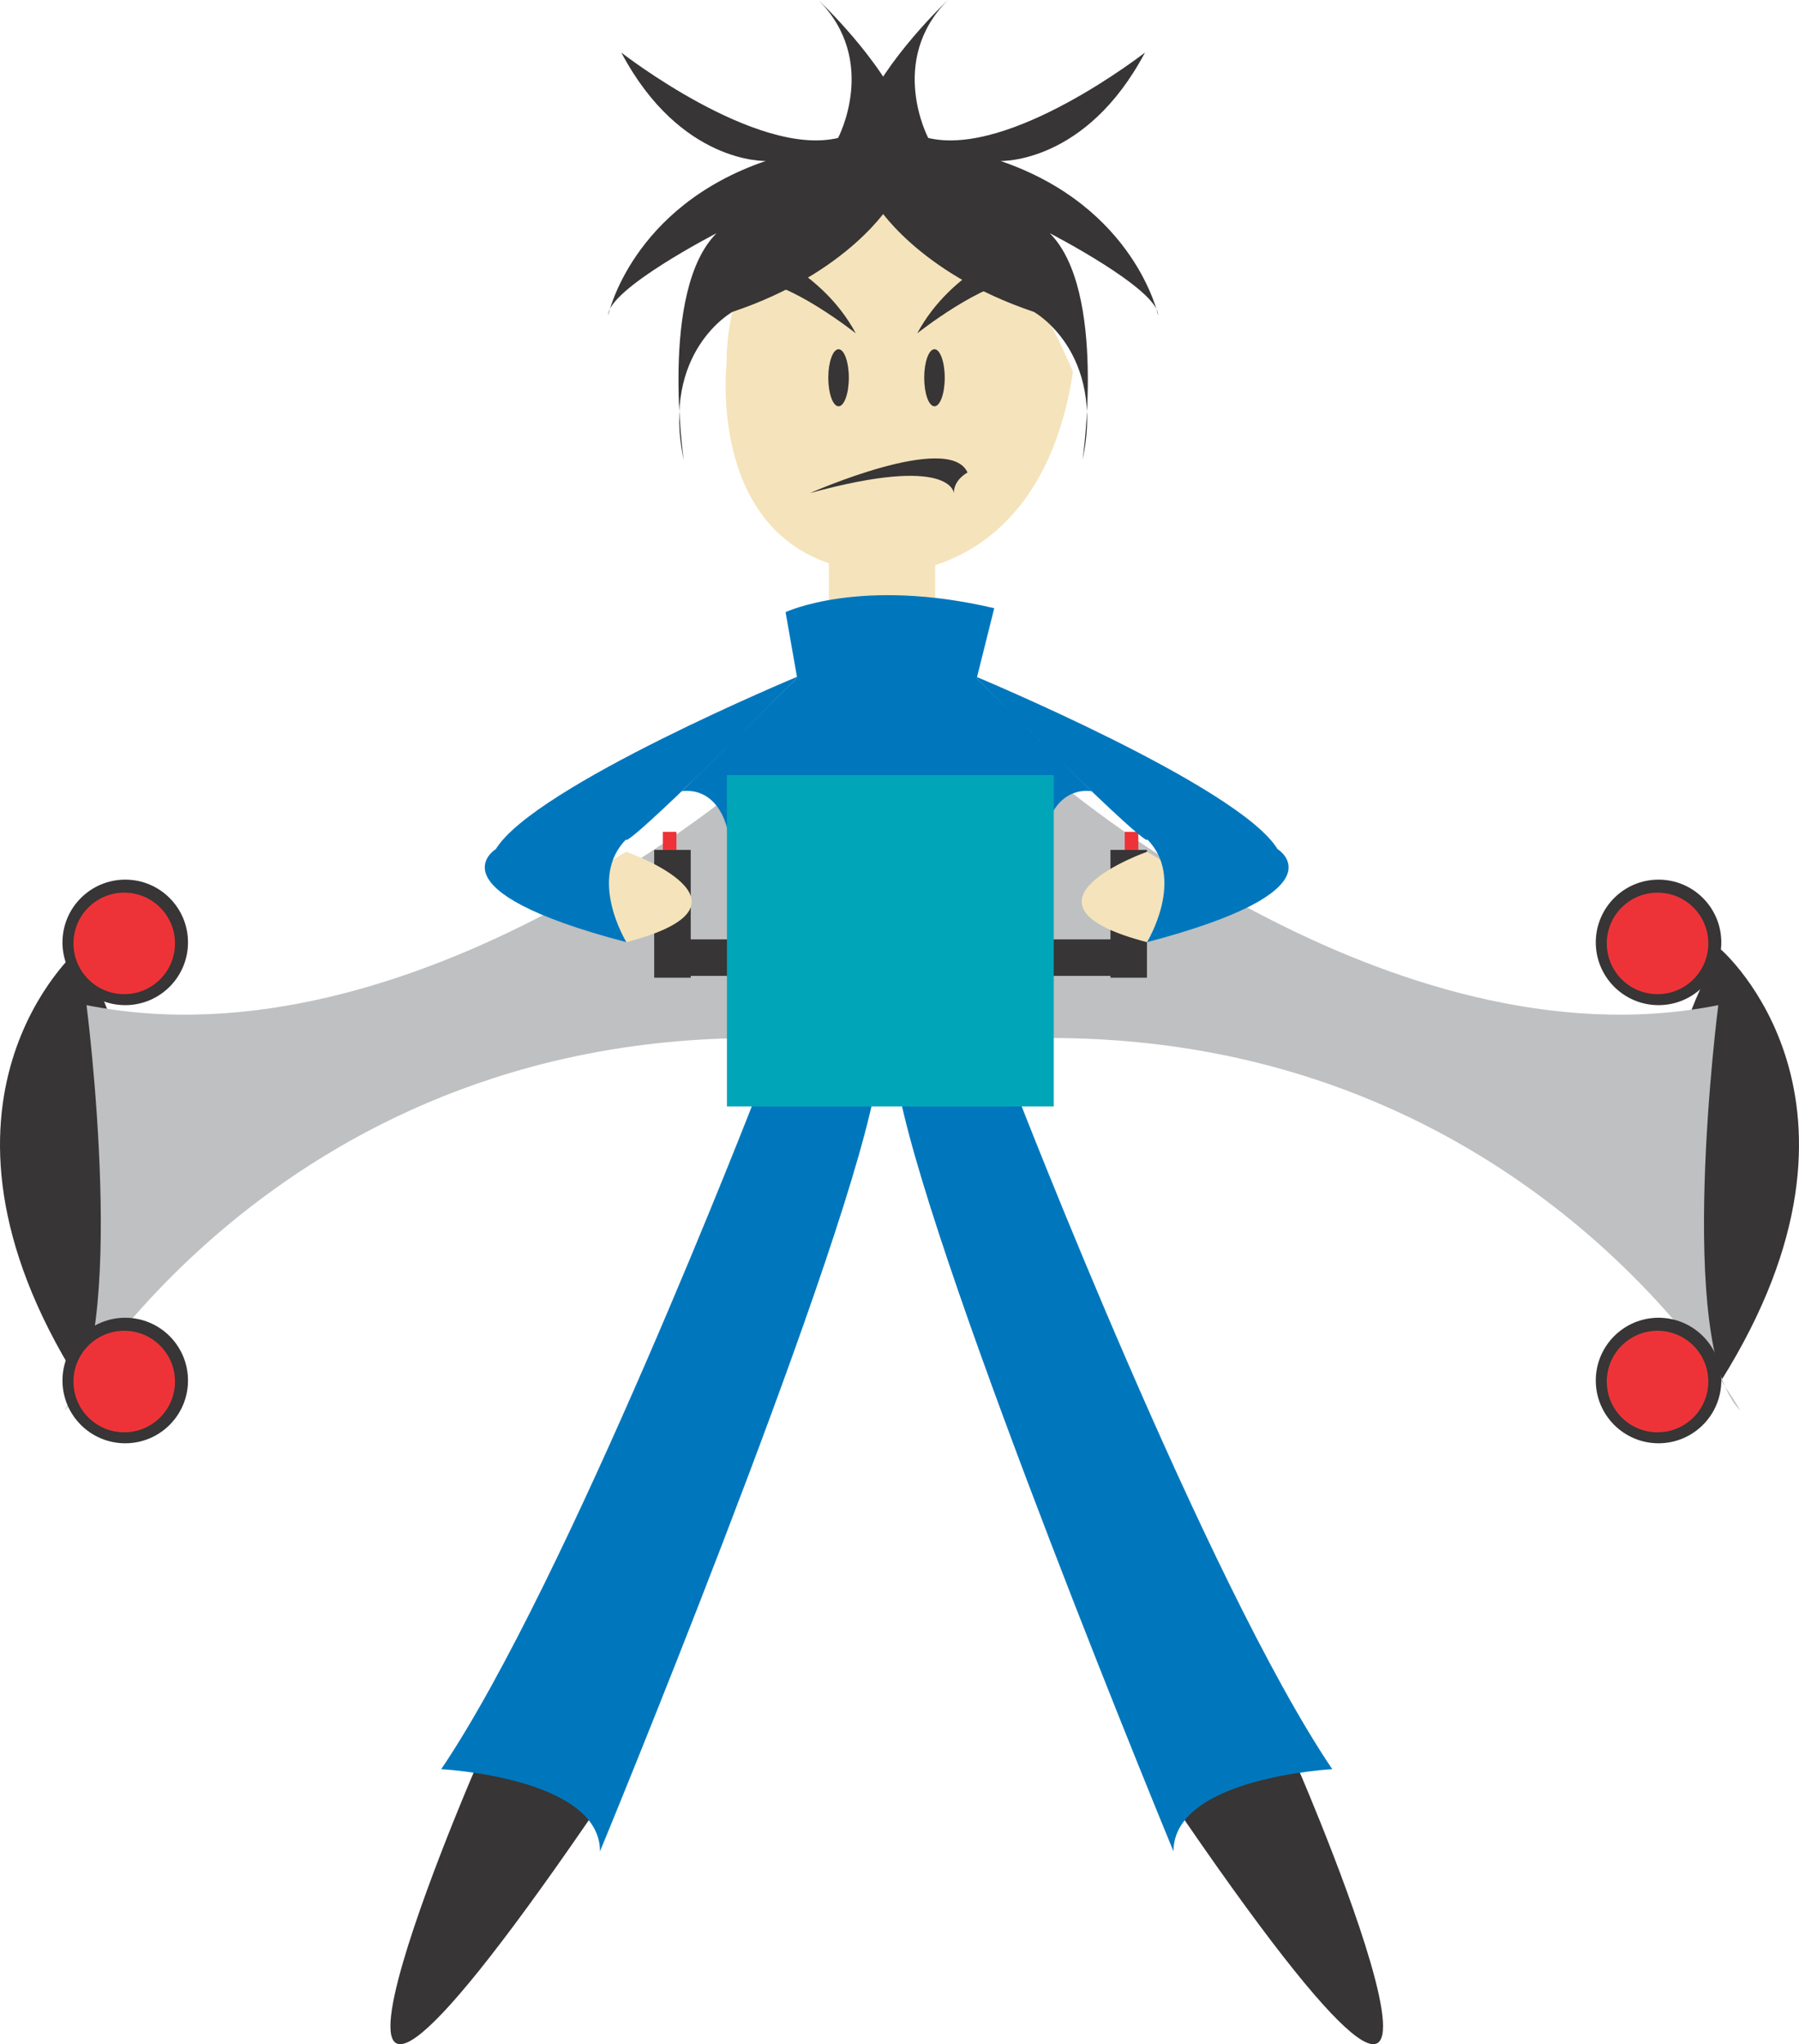
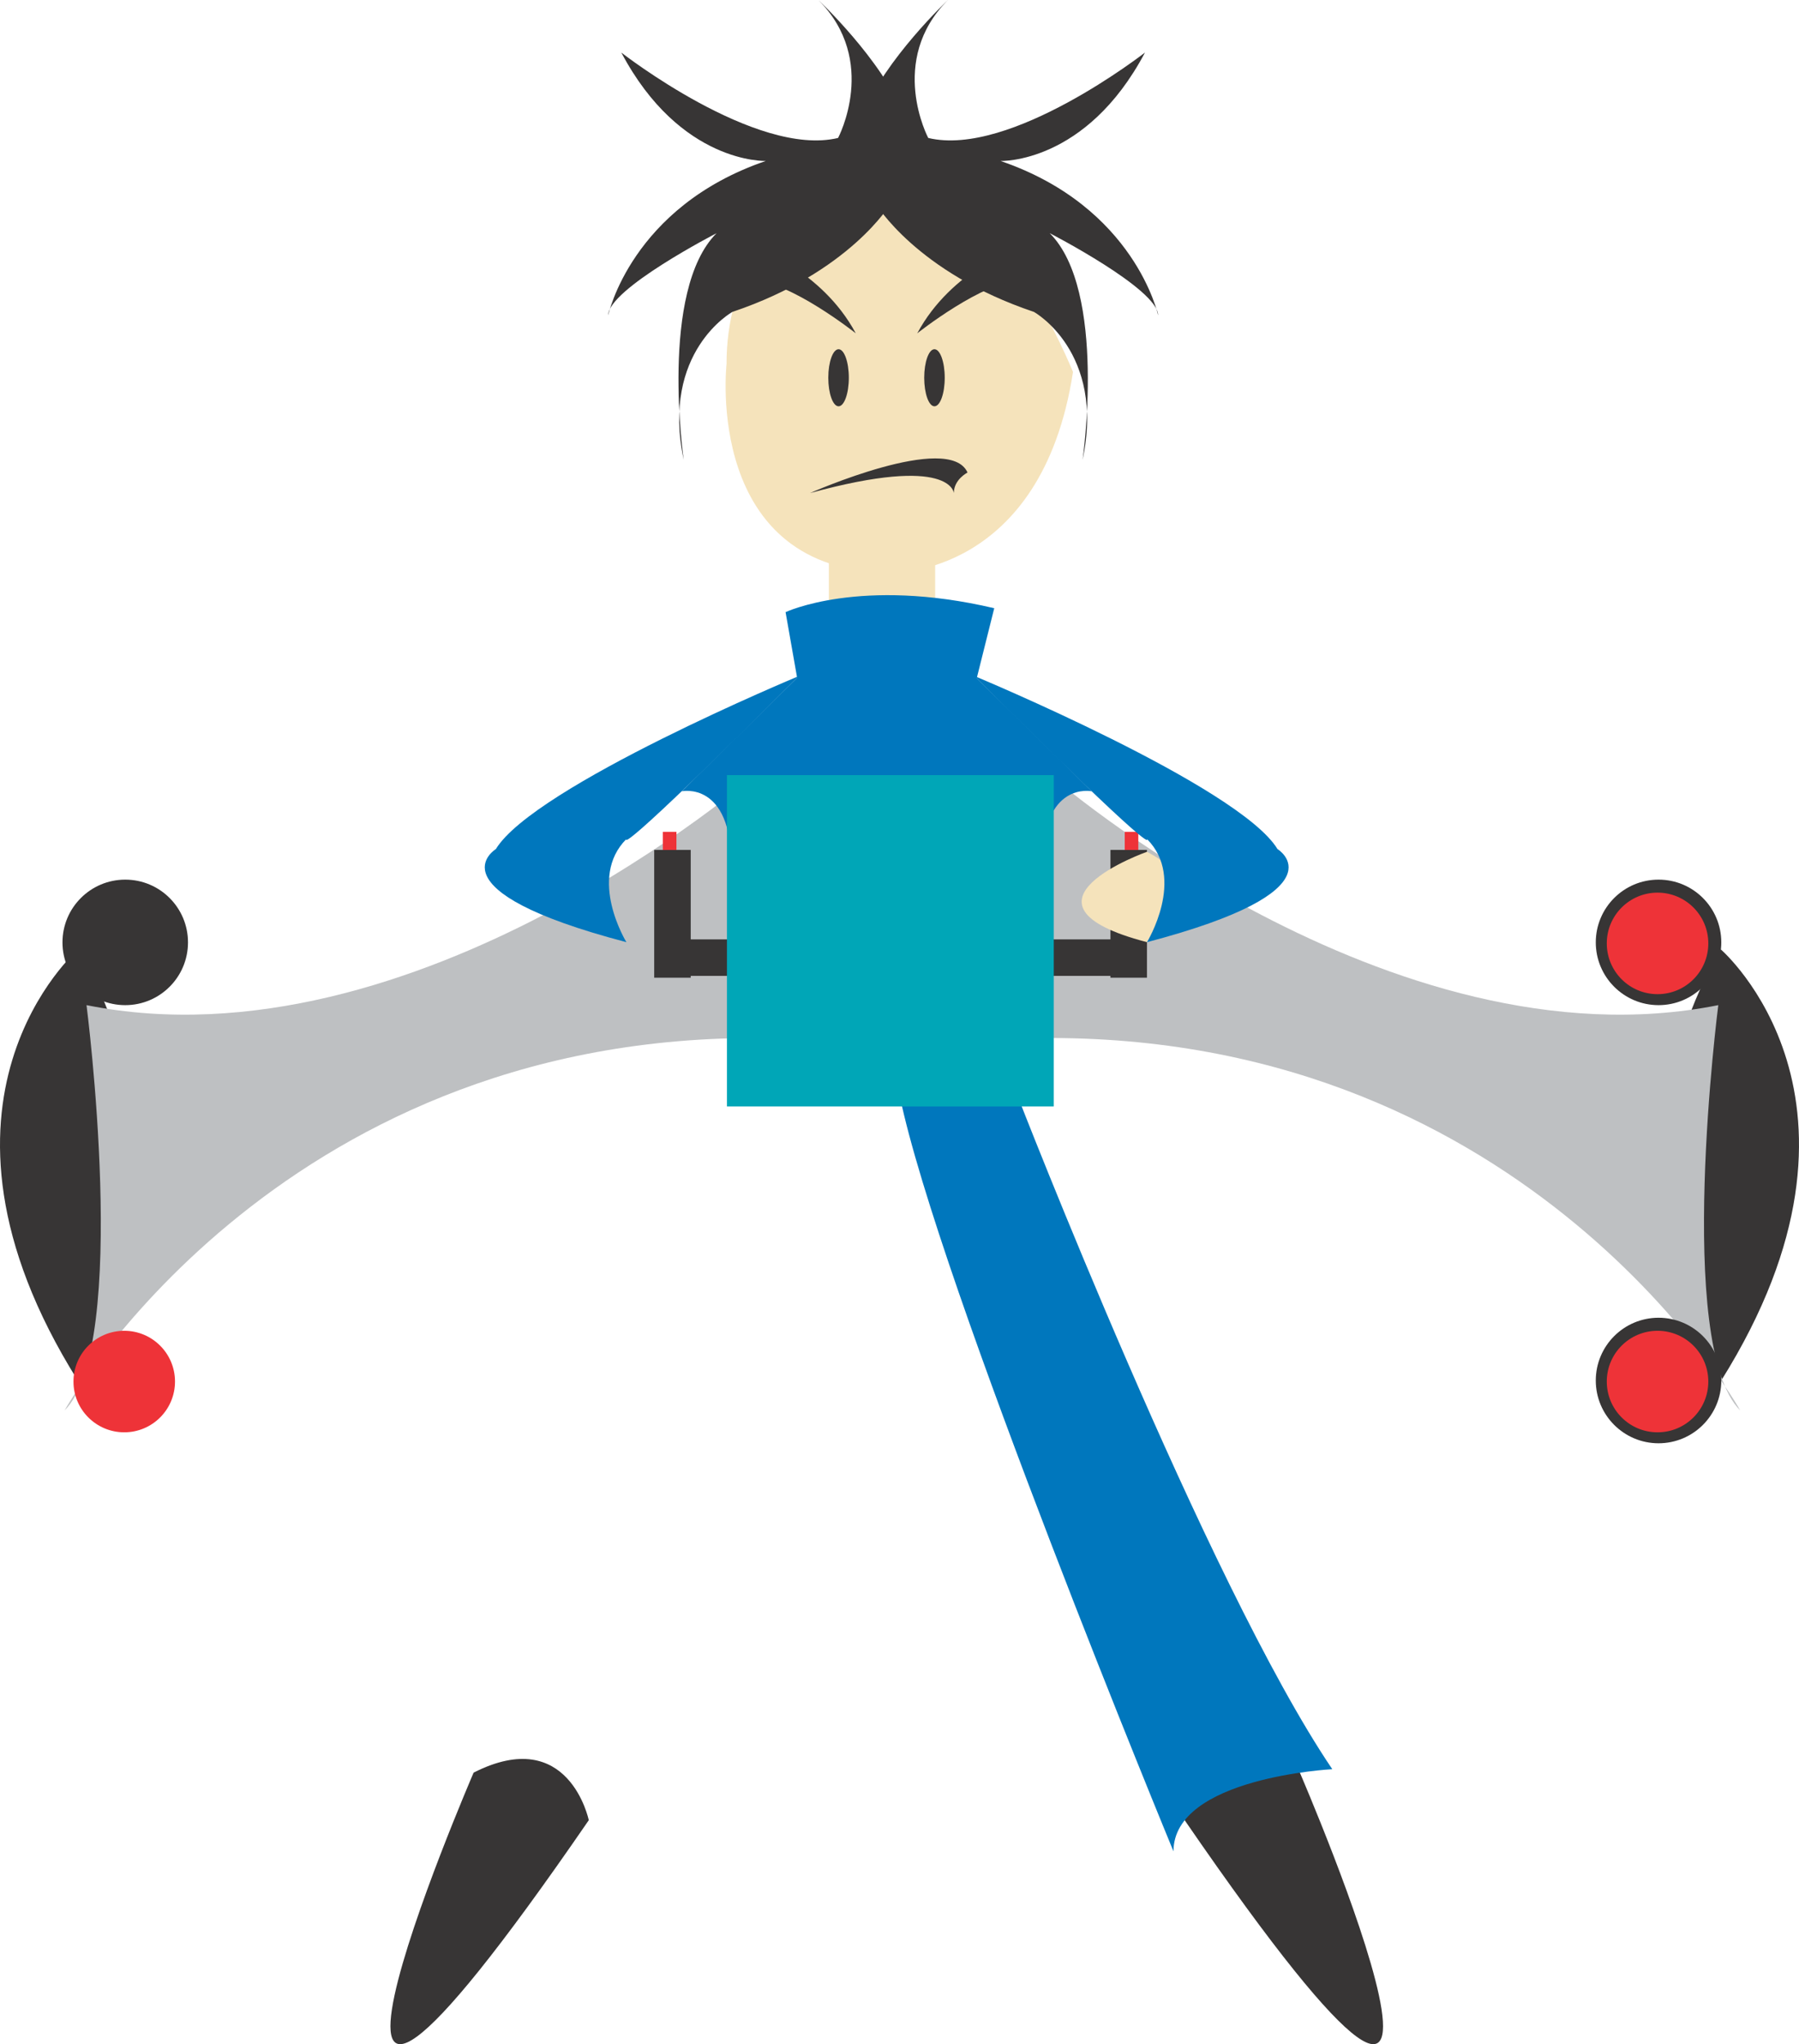
<svg xmlns="http://www.w3.org/2000/svg" xmlns:ns1="http://sodipodi.sourceforge.net/DTD/sodipodi-0.dtd" xmlns:ns2="http://www.inkscape.org/namespaces/inkscape" id="svg8280" ns1:docname="New document 4" viewBox="0 0 157.9 179.4" version="1.1" ns2:version="0.48.0 r9654">
  <ns1:namedview id="base" bordercolor="#666666" ns2:pageshadow="2" ns2:window-y="25" fit-margin-left="0" pagecolor="#ffffff" fit-margin-top="0" ns2:window-maximized="0" ns2:zoom="0.35" ns2:window-x="25" ns2:window-height="425" showgrid="false" borderopacity="1.0" ns2:current-layer="layer1" ns2:cx="-254.62045" ns2:cy="186.84042" fit-margin-right="0" fit-margin-bottom="0" ns2:window-width="469" ns2:pageopacity="0.0" ns2:document-units="px" />
  <g id="layer1" ns2:label="Layer 1" ns2:groupmode="layer" transform="translate(-629.62 -539.81)">
    <g id="g6745" transform="matrix(1.25 0 0 -1.25 780.66 623.13)">
      <path id="path6747" style="fill:#373535" ns2:connector-curvature="0" d="m0 0s12.329-10.616 0.029-30.261c0 0-8.914 15.206-0.029 30.261" />
    </g>
    <g id="g6749" transform="matrix(1.25 0 0 -1.25 636.48 623.13)">
      <path id="path6751" style="fill:#373535" ns2:connector-curvature="0" d="m0 0s-12.328-10.616-0.029-30.261c0 0 8.916 15.206 0.029 30.261" />
    </g>
    <g id="g6753" transform="matrix(1.25 0 0 -1.25 721.8 607.83)">
      <path id="path6755" style="fill:#bec0c2" ns2:connector-curvature="0" d="m0 0s23.84-20.765 46.909-16.15c0 0-3.075-23.839 1.539-28.453 0 0-14.611 26.145-48.448 26.145" />
    </g>
    <g id="g6757" transform="matrix(1.25 0 0 -1.25 695.85 607.83)">
      <path id="path6759" style="fill:#bec0c2" ns2:connector-curvature="0" d="m0 0s-23.84-20.765-46.909-16.15c0 0 3.074-23.839-1.54-28.453 0 0 14.612 26.145 48.449 26.145" />
    </g>
    <g id="g6761" transform="matrix(1.25 0 0 -1.25 693.39 571.76)">
      <path id="path6763" style="fill:#f5e3bb" ns2:connector-curvature="0" d="m0 0s-1.659-14.653 11.611-14.653c0 0 10.506-0.276 12.716 14.1 0 0-5.252 12.993-12.163 14.929 0 0-12.164-2.212-12.164-14.376" />
    </g>
    <path id="path6765" style="fill:#f5e3bb" ns2:connector-curvature="0" d="m711.7 599.75h-9.33v-15.205h9.33v15.205z" />
    <g id="g6767" transform="matrix(1.25 0 0 -1.25 698.57 593.53)">
      <path id="path6769" style="fill:#0077bd" ns2:connector-curvature="0" d="m0 0s5.252 2.488 14.652 0.276l-1.382-5.529-12.442 0.553-0.828 4.7z" />
    </g>
    <g id="g6771" transform="matrix(1.25 0 0 -1.25 780.7 622.51)">
      <path id="path6773" style="fill:#373535" ns2:connector-curvature="0" d="m0 0c0-2.434-1.973-4.407-4.406-4.407s-4.407 1.973-4.407 4.407c0 2.433 1.974 4.405 4.407 4.405s4.406-1.972 4.406-4.405" />
    </g>
    <g id="g6775" transform="matrix(1.25 0 0 -1.25 780.7 660.96)">
      <path id="path6777" style="fill:#373535" ns2:connector-curvature="0" d="m0 0c0-2.433-1.973-4.406-4.406-4.406s-4.407 1.973-4.407 4.406c0 2.436 1.974 4.407 4.407 4.407s4.406-1.971 4.406-4.407" />
    </g>
    <g id="g6779" transform="matrix(1.25 0 0 -1.25 646.12 622.51)">
      <path id="path6781" style="fill:#373535" ns2:connector-curvature="0" d="m0 0c0-2.434-1.973-4.407-4.406-4.407-2.434 0-4.407 1.973-4.407 4.407 0 2.433 1.973 4.405 4.407 4.405 2.433 0 4.406-1.972 4.406-4.405" />
    </g>
    <g id="g6783" transform="matrix(1.25 0 0 -1.25 646.12 660.96)">
-       <path id="path6785" style="fill:#373535" ns2:connector-curvature="0" d="m0 0c0-2.433-1.973-4.406-4.406-4.406-2.434 0-4.407 1.973-4.407 4.406 0 2.436 1.973 4.407 4.407 4.407 2.433 0 4.406-1.971 4.406-4.407" />
-     </g>
+       </g>
    <g id="g6787" transform="matrix(1.25 0 0 -1.25 779.56 622.6)">
      <path id="path6789" style="fill:#ee3338" ns2:connector-curvature="0" d="m0 0c0-1.969-1.596-3.564-3.564-3.564-1.969 0-3.565 1.595-3.565 3.564 0 1.968 1.596 3.564 3.565 3.564 1.968 0 3.564-1.596 3.564-3.564" />
    </g>
    <g id="g6791" transform="matrix(1.25 0 0 -1.25 779.56 661.05)">
      <path id="path6793" style="fill:#ee3338" ns2:connector-curvature="0" d="m0 0c0-1.969-1.596-3.564-3.564-3.564-1.969 0-3.565 1.595-3.565 3.564s1.596 3.564 3.565 3.564c1.968 0 3.564-1.595 3.564-3.564" />
    </g>
    <g id="g6795" transform="matrix(1.25 0 0 -1.25 644.98 622.6)">
-       <path id="path6797" style="fill:#ee3338" ns2:connector-curvature="0" d="m0 0c0-1.969-1.596-3.564-3.563-3.564-1.97 0-3.566 1.595-3.566 3.564 0 1.968 1.596 3.564 3.566 3.564 1.967 0 3.563-1.596 3.563-3.564" />
-     </g>
+       </g>
    <g id="g6799" transform="matrix(1.25 0 0 -1.25 644.98 661.05)">
      <path id="path6801" style="fill:#ee3338" ns2:connector-curvature="0" d="m0 0c0-1.969-1.596-3.564-3.563-3.564-1.97 0-3.566 1.595-3.566 3.564s1.596 3.564 3.566 3.564c1.967 0 3.563-1.595 3.563-3.564" />
    </g>
    <path id="path6803" style="fill:#373535" ns2:connector-curvature="0" d="m729.49 625.45h-11.214v-3.203h11.214v3.203z" />
    <path id="path6805" style="fill:#373535" ns2:connector-curvature="0" d="m730.29 625.61h-3.204v-11.215h3.204v11.215z" />
    <path id="path6807" style="fill:#ee3338" ns2:connector-curvature="0" d="m729.53 614.4h-1.19v-1.59h1.19v1.59z" />
    <path id="path6809" style="fill:#373535" ns2:connector-curvature="0" d="m687.84 625.45h11.216v-3.203h-11.216v3.203z" />
    <path id="path6811" style="fill:#373535" ns2:connector-curvature="0" d="m687.04 625.61h3.205v-11.215h-3.205v11.215z" />
    <path id="path6813" style="fill:#ee3338" ns2:connector-curvature="0" d="m687.8 614.4h1.191v-1.59h-1.191v1.59z" />
    <g id="g6815" transform="matrix(1.25 0 0 -1.25 743.71 695.37)">
      <path id="path6817" style="fill:#373535" ns2:connector-curvature="0" d="m0 0s17.502-40.572-8.088-3.34c0 0 1.389 6.748 8.088 3.34" />
    </g>
    <g id="g6819" transform="matrix(1.25 0 0 -1.25 718.92 635.95)">
      <path id="path6821" style="fill:#0077bd" ns2:connector-curvature="0" d="m0 0s13.266-34.223 22.109-47.295c0 0-11.151-0.576-11.151-5.768 0 0-16.532 39.988-19.226 53.063 0 0 3.653 4.613 8.268 0" />
    </g>
    <g id="g6823" transform="matrix(1.25 0 0 -1.25 730.29 614.56)">
      <path id="path6825" style="fill:#f5e3bb" ns2:connector-curvature="0" d="m0 0s-10.316-3.652 0-6.345c0 0 5.832 3.268 0 6.345" />
    </g>
    <g id="g6827" transform="matrix(1.25 0 0 -1.25 730.29 613.44)">
      <path id="path6829" style="fill:#0077bd" ns2:connector-curvature="0" d="m0 0s0.981-1.648-12.108 11.441c0 0 18.582-7.725 21.274-12.146 0 0 4.741-2.883-9.166-6.537 0 0 2.757 4.487 0 7.242" />
    </g>
    <g id="g6831" transform="matrix(1.25 0 0 -1.25 725.44 609.25)">
      <path id="path6833" style="fill:#0077bd" ns2:connector-curvature="0" d="m0 0s-3.486 0.75-3.486-5.209l-11.151-0.194 0.191 13.769 6.22-0.276" />
    </g>
    <g id="g6835" transform="matrix(1.25 0 0 -1.25 671.19 695.37)">
      <path id="path6837" style="fill:#373535" ns2:connector-curvature="0" d="m0 0s-17.503-40.572 8.086-3.34c0 0-1.388 6.748-8.086 3.34" />
    </g>
    <g id="g6839" transform="matrix(1.25 0 0 -1.25 695.98 635.95)">
-       <path id="path6841" style="fill:#0077bd" ns2:connector-curvature="0" d="m0 0s-13.266-34.223-22.108-47.295c0 0 11.15-0.576 11.15-5.768 0 0 16.534 39.988 19.227 53.063 0 0-3.654 4.613-8.269 0" />
-     </g>
+       </g>
    <g id="g6843" transform="matrix(1.25 0 0 -1.25 684.6 614.56)">
-       <path id="path6845" style="fill:#f5e3bb" ns2:connector-curvature="0" d="m0 0s10.317-3.652 0-6.345c0 0-5.832 3.268 0 6.345" />
-     </g>
+       </g>
    <g id="g6847" transform="matrix(1.25 0 0 -1.25 684.6 613.44)">
      <path id="path6849" style="fill:#0077bd" ns2:connector-curvature="0" d="m0 0s-0.98-1.648 12.108 11.441c0 0-18.581-7.725-21.274-12.146 0 0-4.741-2.883 9.166-6.537 0 0-2.756 4.487 0 7.242" />
    </g>
    <g id="g6851" transform="matrix(1.25 0 0 -1.25 689.46 609.25)">
      <path id="path6853" style="fill:#0077bd" ns2:connector-curvature="0" d="m0 0s3.487 0.75 3.487-5.209l11.152-0.194-0.192 13.769-6.221-0.276" />
    </g>
    <path id="path6855" style="fill:#00a6b7" ns2:connector-curvature="0" d="m722.11 636.91h-28.685v-29.079h28.685v29.079z" />
    <g id="g6857" transform="matrix(1.25 0 0 -1.25 707.79 557.68)">
      <path id="path6859" style="fill:#373535" ns2:connector-curvature="0" d="m0 0s-2.848-4.823-11.108-7.601c0 0-5.035-2.777-3.419-10.386 0 0-1.73 11.876 2.305 15.911 0 0-7.609-3.92-7.609-5.765 0 0 1.614 7.611 11.068 10.837 0 0-5.996-0.229-10.146 7.61 0 0 9.454-7.379 15.22-5.995 0 0 2.882 5.419-1.385 9.685 0 0 4.463-4.19 5.996-8.071 0 0 2.651-2.652-0.922-6.225" />
    </g>
    <g id="g6861" transform="matrix(1.25 0 0 -1.25 706.48 557.68)">
      <path id="path6863" style="fill:#373535" ns2:connector-curvature="0" d="m0 0s2.849-4.823 11.109-7.601c0 0 5.033-2.777 3.419-10.386 0 0 1.729 11.876-2.306 15.911 0 0 7.609-3.92 7.609-5.765 0 0-1.614 7.611-11.068 10.837 0 0 5.995-0.229 10.145 7.61 0 0-9.454-7.379-15.218-5.995 0 0-2.881 5.419 1.384 9.685 0 0-4.464-4.19-5.996-8.071 0 0-2.652-2.652 0.922-6.225" />
    </g>
    <g id="g6865" transform="matrix(1.25 0 0 -1.25 712.54 572.96)">
      <path id="path6867" style="fill:#373535" ns2:connector-curvature="0" d="m0 0c0-1.108-0.322-2.004-0.722-2.004-0.397 0-0.719 0.896-0.719 2.004 0 1.105 0.322 2.003 0.719 2.003 0.4 0 0.722-0.898 0.722-2.003" />
    </g>
    <g id="g6869" transform="matrix(1.25 0 0 -1.25 710.13 569.06)">
      <path id="path6871" style="fill:#373535" ns2:connector-curvature="0" d="m0 0s4.648 3.686 7.212 3.686v2.403s-4.808-1.601-7.212-6.089" />
    </g>
    <g id="g6873" transform="matrix(1.25 0 0 -1.25 702.32 572.96)">
      <path id="path6875" style="fill:#373535" ns2:connector-curvature="0" d="m0 0c0-1.108 0.324-2.004 0.721-2.004 0.398 0 0.721 0.896 0.721 2.004 0 1.105-0.323 2.003-0.721 2.003-0.397 0-0.721-0.898-0.721-2.003" />
    </g>
    <g id="g6877" transform="matrix(1.25 0 0 -1.25 704.73 569.06)">
      <path id="path6879" style="fill:#373535" ns2:connector-curvature="0" d="m0 0s-4.648 3.686-7.211 3.686v2.403s4.807-1.601 7.211-6.089" />
    </g>
    <g id="g6881" transform="matrix(1.25 0 0 -1.25 700.72 583.08)">
      <path id="path6883" style="fill:#373535" ns2:connector-curvature="0" d="m0 0s9.774 4.326 11.057 1.441c0 0-0.961-0.48-0.961-1.441 0 0-0.16 2.724-10.096 0" />
    </g>
  </g>
</svg>